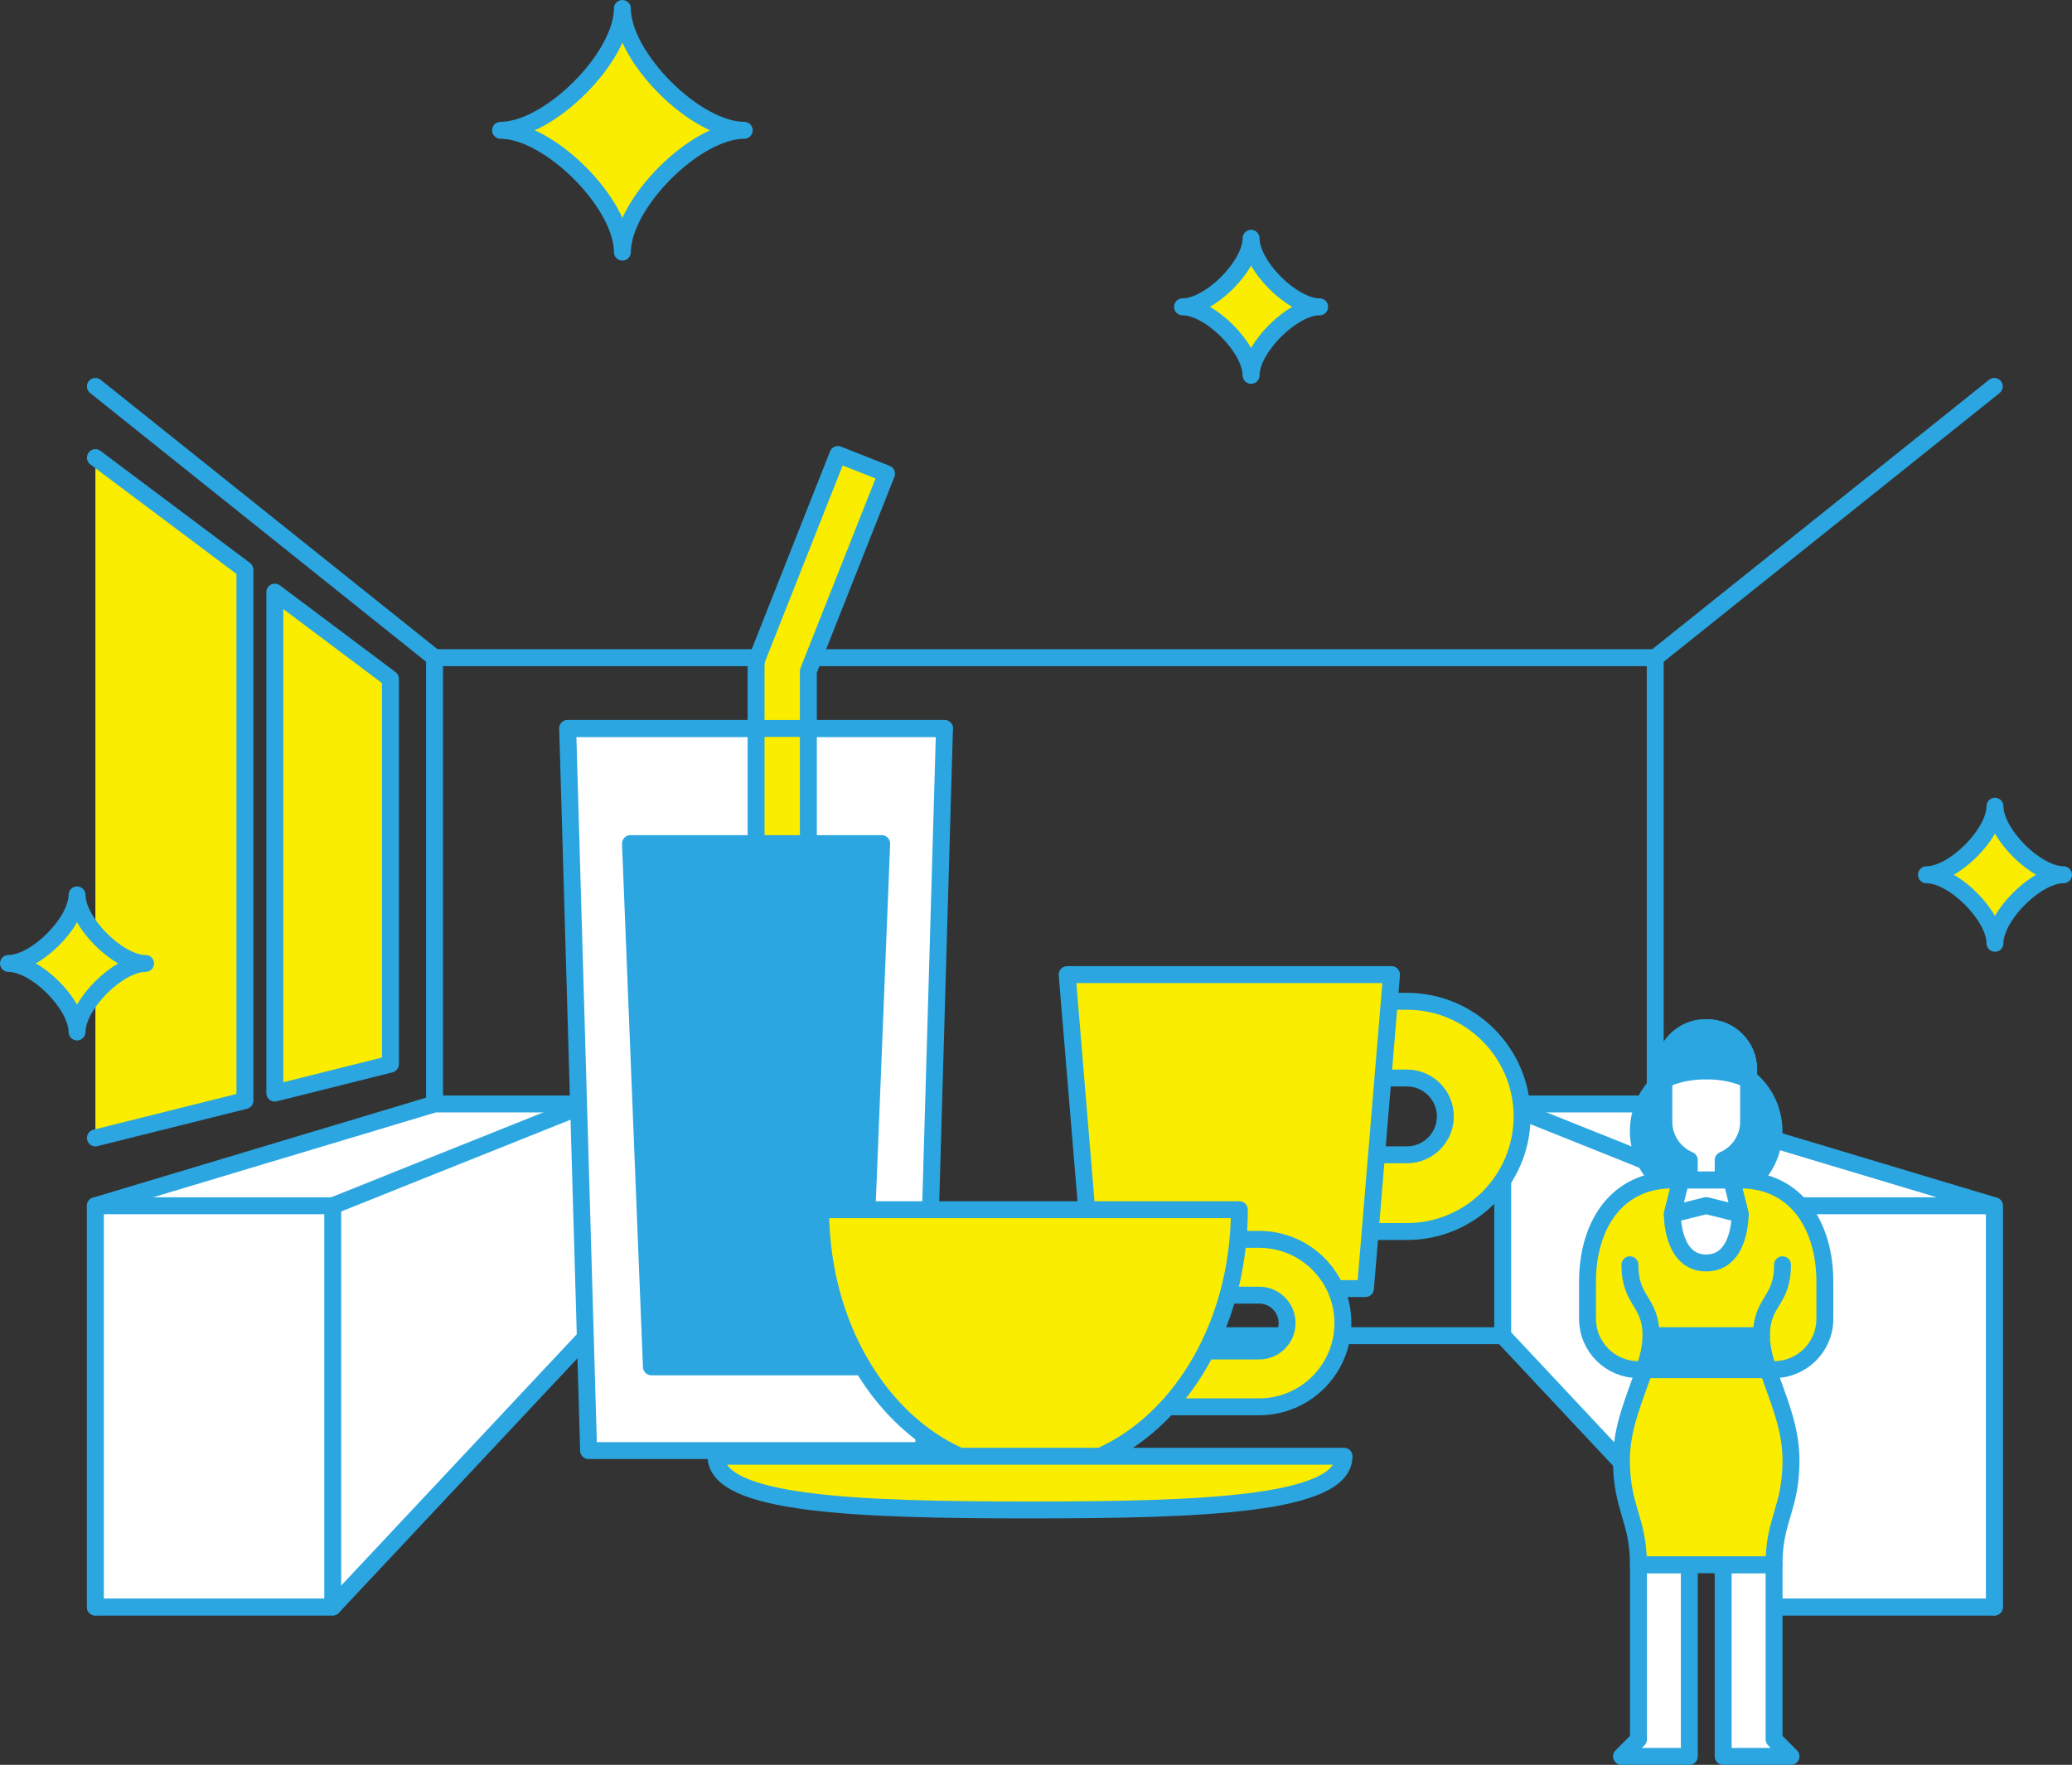
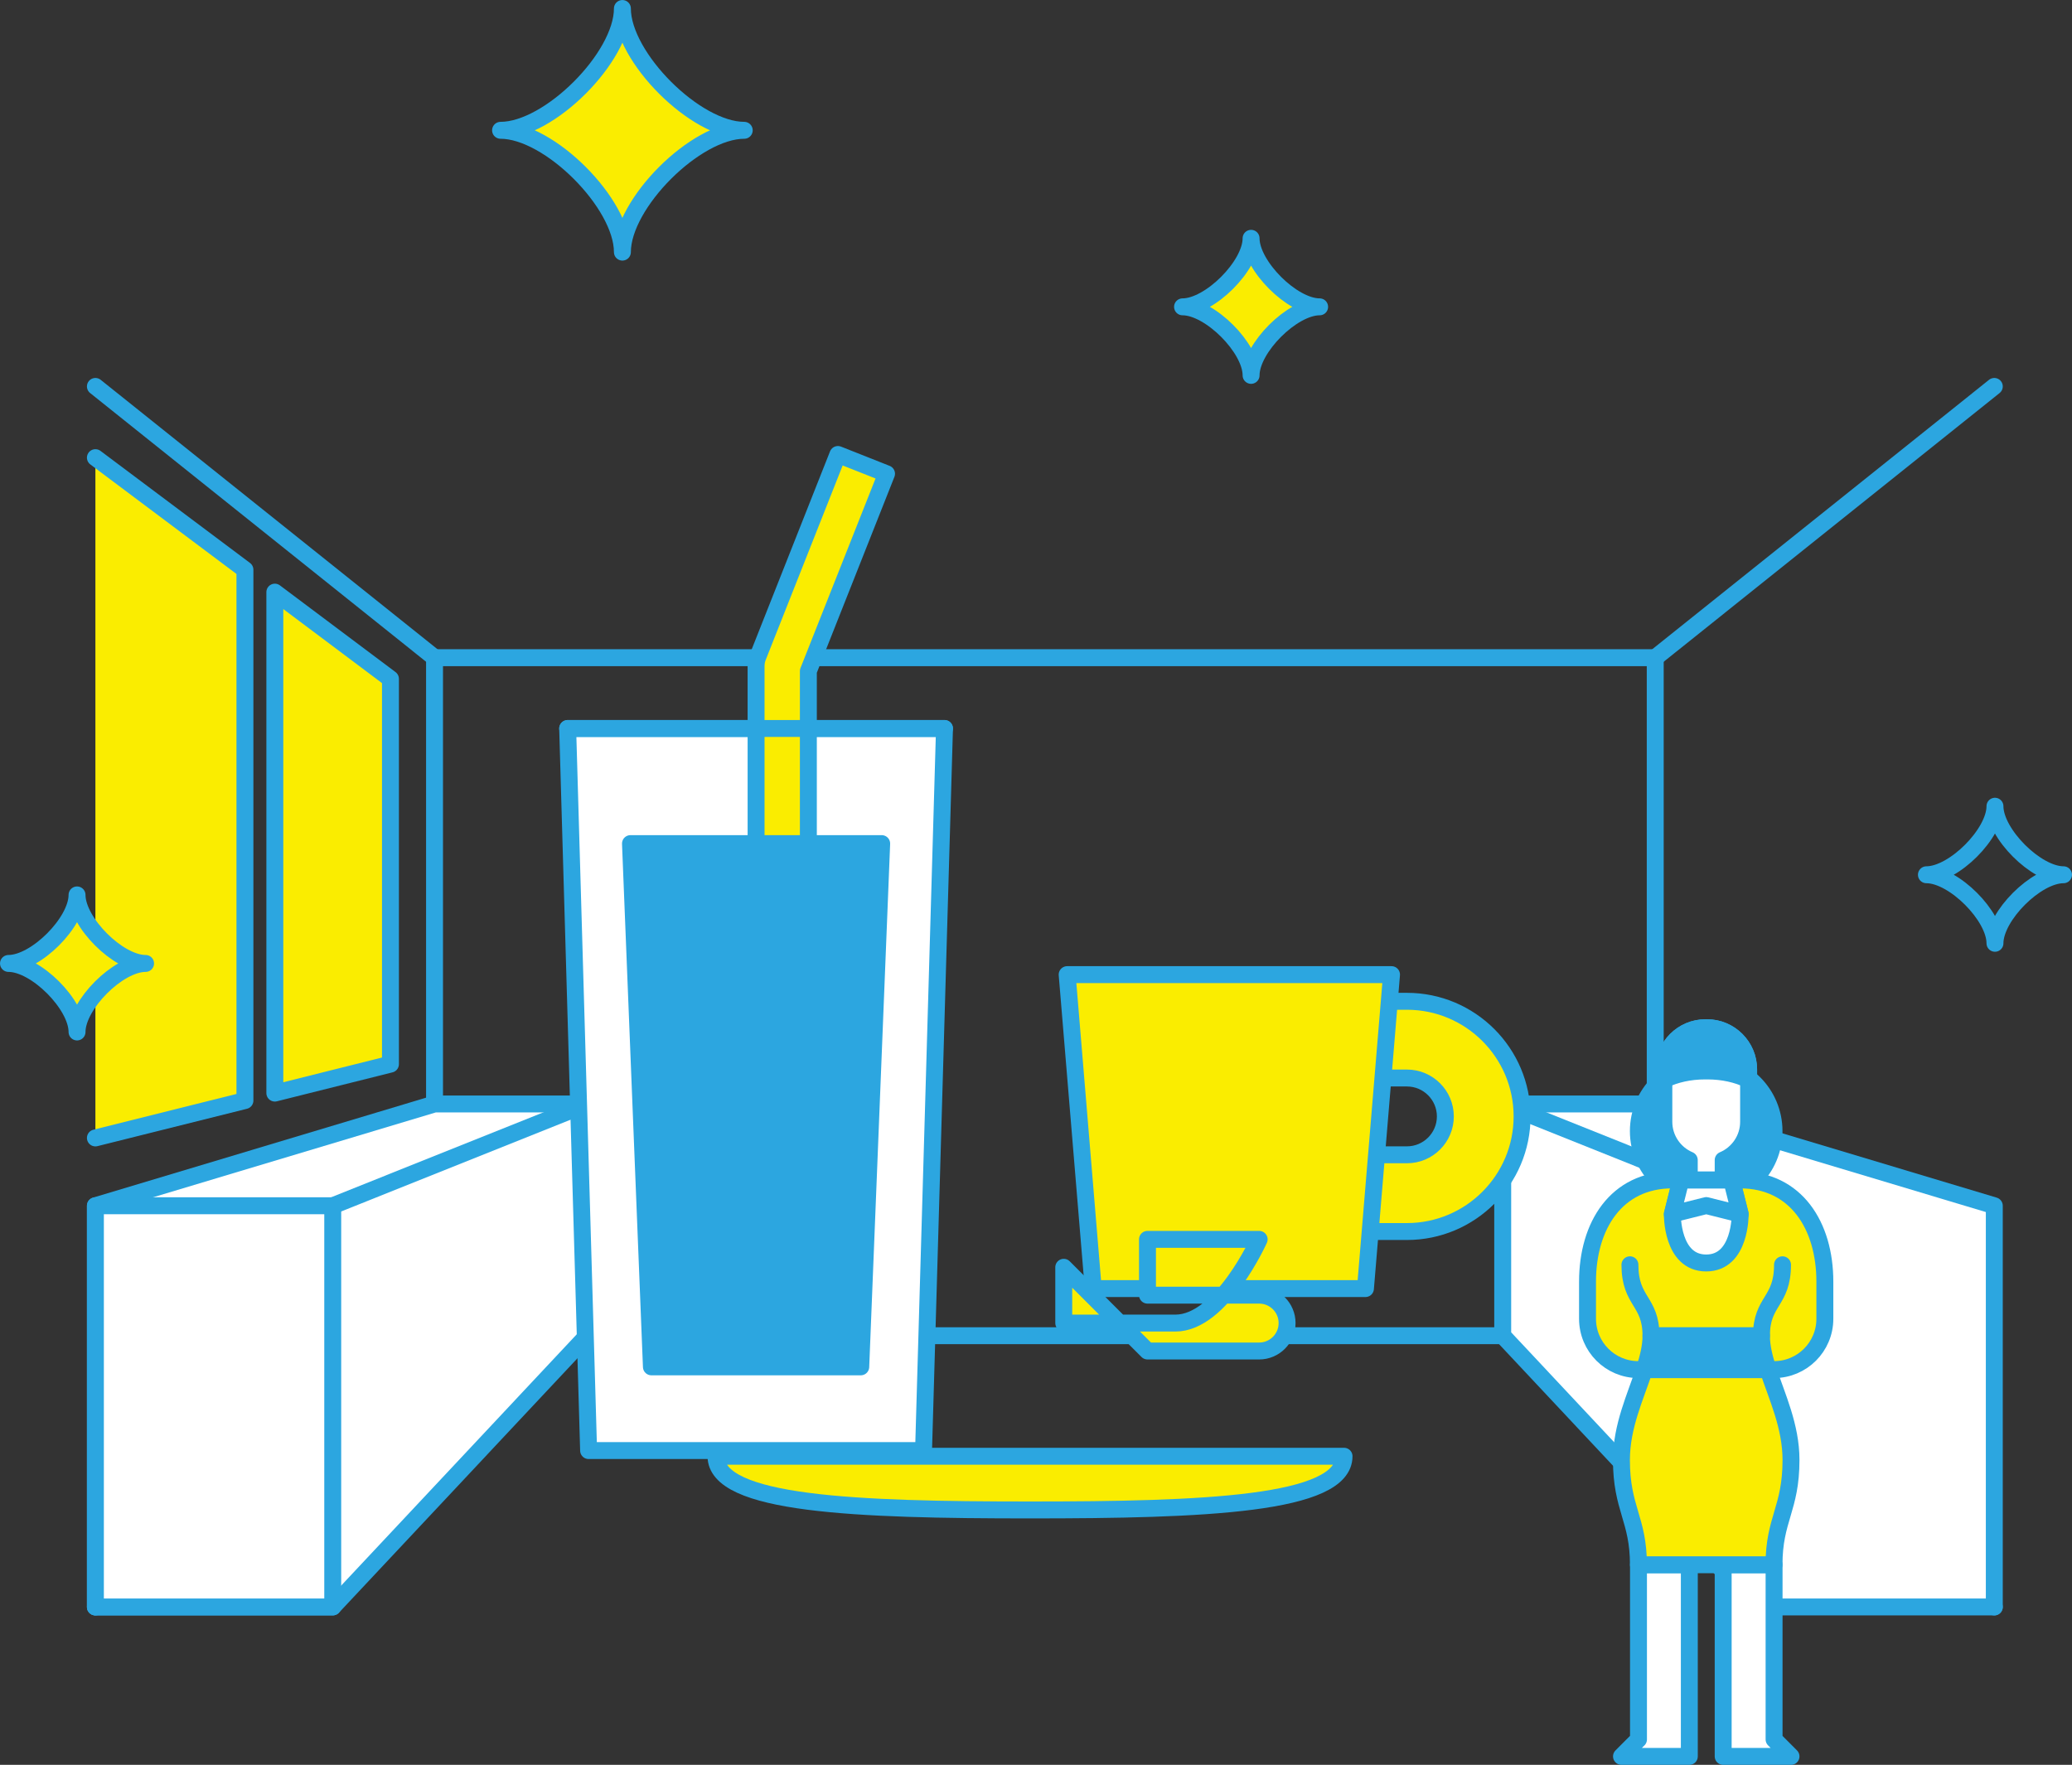
<svg xmlns="http://www.w3.org/2000/svg" id="_レイヤー_2" data-name="レイヤー 2" viewBox="0 0 346.42 295.12">
  <rect x="0" y="0" width="346.42" height="295.12" fill="#333333" stroke="none" />
  <defs>
    <style>
      .cls-1, .cls-2 {
        fill: none;
      }

      .cls-1, .cls-2, .cls-3, .cls-4, .cls-5, .cls-6, .cls-7 {
        stroke: #2ca6e0;
        stroke-linecap: round;
        stroke-linejoin: round;
      }

      .cls-1, .cls-3, .cls-5 {
        stroke-width: 2.83px;
      }

      .cls-2, .cls-4, .cls-6, .cls-7 {
        stroke-width: 2.83px;
      }

      .cls-8 {
        stroke-width: 0px;
      }

      .cls-8, .cls-7 {
        fill: #faed00;
      }

      .cls-3, .cls-4 {
        fill: #2ca6e0;
      }

      .cls-5, .cls-6 {
        fill: #fff;
      }
    </style>
  </defs>
  <g id="design">
    <g>
      <g>
        <rect class="cls-2" x="72.65" y="109.98" width="204.09" height="113.38" />
        <g>
          <line class="cls-2" x1="276.74" y1="109.98" x2="333.43" y2="64.62" />
          <line class="cls-2" x1="15.95" y1="64.62" x2="72.65" y2="109.98" />
          <line class="cls-2" x1="72.65" y1="223.36" x2="15.95" y2="268.72" />
          <line class="cls-2" x1="333.43" y1="268.72" x2="276.74" y2="223.36" />
        </g>
      </g>
      <g>
        <g>
          <polygon class="cls-6" points="98.15 184.61 72.65 184.61 15.95 201.63 15.95 268.72 55.63 268.72 98.15 223.36 98.15 184.61" />
          <rect class="cls-6" x="15.95" y="201.63" width="39.68" height="67.09" />
          <line class="cls-2" x1="55.63" y1="201.63" x2="98.15" y2="184.61" />
        </g>
        <g>
          <polygon class="cls-6" points="251.24 184.61 276.74 184.61 333.43 201.63 333.43 268.72 293.76 268.72 251.24 223.36 251.24 184.61" />
-           <rect class="cls-6" x="293.76" y="201.63" width="39.68" height="67.09" />
          <line class="cls-2" x1="293.76" y1="201.63" x2="251.24" y2="184.61" />
        </g>
        <g>
          <polyline class="cls-7" points="15.95 190.29 40.95 184.04 40.95 95.27 15.95 76.53" />
          <polygon class="cls-7" points="65.28 113.52 45.95 99.02 45.95 182.79 65.28 177.95 65.28 113.52" />
        </g>
      </g>
      <g>
        <g>
          <path class="cls-7" d="M209.56,193.11h25.67c3.54,0,6.42-2.88,6.42-6.42s-2.88-6.42-6.42-6.42h-25.67v-12.83h25.67c10.62,0,19.25,8.63,19.25,19.25s-8.63,19.25-19.25,19.25h-25.67v-12.83Z" />
          <polygon class="cls-7" points="178.42 162.98 182.78 215.48 228.29 215.48 232.65 162.98 178.42 162.98" />
        </g>
        <g>
          <polygon class="cls-5" points="154.41 242.57 98.41 242.57 94.91 121.82 157.91 121.82 154.41 242.57" />
          <path class="cls-7" d="M135.16,182.84h-8.75v-71.44c0-.55.1-1.1.31-1.61l13.37-33.79,8.13,3.22-13.07,33.01v70.61Z" />
          <polygon class="cls-3" points="143.91 228.57 108.91 228.57 105.41 141.07 147.41 141.07 143.91 228.57" />
          <line class="cls-1" x1="94.91" y1="121.82" x2="157.91" y2="121.82" />
        </g>
        <g>
-           <path class="cls-7" d="M191.85,225.92h18.67c2.57,0,4.67-2.09,4.67-4.67s-2.09-4.67-4.67-4.67h-18.67v-9.33h18.67c7.73,0,14,6.27,14,14s-6.27,14-14,14h-18.67v-9.33Z" />
-           <path class="cls-7" d="M137.21,202.29c0,24.16,15.68,43.75,35,43.75s35-19.59,35-43.75h-70Z" />
+           <path class="cls-7" d="M191.85,225.92h18.67c2.57,0,4.67-2.09,4.67-4.67s-2.09-4.67-4.67-4.67h-18.67v-9.33h18.67s-6.27,14-14,14h-18.67v-9.33Z" />
          <path class="cls-7" d="M172.21,252.5c28.99,0,52.5-.88,52.5-8.98h-105c0,8.1,23.51,8.98,52.5,8.98Z" />
        </g>
      </g>
      <g>
        <circle class="cls-4" cx="285.26" cy="189.15" r="11.34" />
        <path class="cls-6" d="M285.41,171.86h-.29c-3.82,0-6.94,3.12-6.94,6.95v8.79c0,2.86,1.76,5.34,4.25,6.39v3.38h5.67v-3.38c2.49-1.05,4.25-3.53,4.25-6.39v-8.79c0-3.82-3.12-6.95-6.94-6.95Z" />
        <path class="cls-7" d="M276.76,220.53h6.38v8.5h-9.22c-4.7,0-8.5-3.8-8.5-8.5v-6.21c0-9.36,4.82-17.01,14.17-17.01h11.34c9.35,0,14.17,7.65,14.17,17.01v6.21c0,4.7-3.81,8.5-8.5,8.5h-9.22v-8.5h6.38" />
        <path class="cls-4" d="M285.13,179.09h.37c2.58,0,4.95.55,6.86,1.47v-1.75c0-3.82-3.12-6.95-6.94-6.95h-.29c-3.82,0-6.94,3.12-6.94,6.95v1.75c1.9-.92,4.28-1.47,6.86-1.47h.09Z" />
        <g>
          <path class="cls-6" d="M273.93,290.87l-2.83,2.84h11.34v-32.05h-8.5v29.21Z" />
          <path class="cls-6" d="M296.6,261.66h-8.5v32.05s11.34,0,11.34,0l-2.83-2.84v-29.21Z" />
        </g>
        <path class="cls-7" d="M272.51,211.5c0,6.25,3.52,5.97,3.52,11.88h18.47c0-5.91,3.52-5.62,3.52-11.88" />
        <g>
          <path class="cls-4" d="M294.5,223.37h-18.47c0,1.81-.46,3.69-1.11,5.67h20.69c-.64-1.98-1.11-3.86-1.11-5.67Z" />
          <path class="cls-7" d="M274.92,229.04c-1.46,4.48-3.83,9.44-3.83,15.1,0,8.16,2.84,9.88,2.84,17.52h22.67c0-7.64,2.84-9.36,2.84-17.52,0-5.66-2.37-10.62-3.83-15.1h-20.69Z" />
        </g>
        <g>
          <path class="cls-6" d="M290.94,203.02l-1.42-5.67h-8.5l-1.42,5.67s-.15,8.18,5.66,8.18,5.68-8.18,5.68-8.18Z" />
          <polygon class="cls-6" points="289.52 197.34 281.02 197.34 279.6 203.02 285.27 201.6 290.94 203.02 289.52 197.34" />
        </g>
      </g>
      <g>
        <g>
          <path class="cls-8" d="M124.43,21.79c-8.15,0-20.37,12.22-20.37,20.37,0-8.15-12.22-20.37-20.37-20.37,8.15,0,20.37-12.22,20.37-20.37,0,8.15,12.22,20.37,20.37,20.37Z" />
          <path class="cls-2" d="M124.43,21.79c-8.15,0-20.37,12.22-20.37,20.37,0-8.15-12.22-20.37-20.37-20.37,8.15,0,20.37-12.22,20.37-20.37,0,8.15,12.22,20.37,20.37,20.37Z" />
        </g>
        <g>
          <path class="cls-8" d="M220.63,51.31c-4.58,0-11.46,6.88-11.46,11.46,0-4.58-6.88-11.46-11.46-11.46,4.58,0,11.46-6.88,11.46-11.46,0,4.58,6.88,11.46,11.46,11.46Z" />
          <path class="cls-2" d="M220.63,51.31c-4.58,0-11.46,6.88-11.46,11.46,0-4.58-6.88-11.46-11.46-11.46,4.58,0,11.46-6.88,11.46-11.46,0,4.58,6.88,11.46,11.46,11.46Z" />
        </g>
        <g>
-           <path class="cls-8" d="M345,146.28c-4.58,0-11.46,6.88-11.46,11.46,0-4.58-6.88-11.46-11.46-11.46,4.58,0,11.46-6.88,11.46-11.46,0,4.58,6.88,11.46,11.46,11.46Z" />
          <path class="cls-2" d="M345,146.28c-4.58,0-11.46,6.88-11.46,11.46,0-4.58-6.88-11.46-11.46-11.46,4.58,0,11.46-6.88,11.46-11.46,0,4.58,6.88,11.46,11.46,11.46Z" />
        </g>
        <g>
          <path class="cls-8" d="M24.34,161.11c-4.58,0-11.46,6.88-11.46,11.46,0-4.58-6.87-11.46-11.46-11.46,4.58,0,11.46-6.88,11.46-11.46,0,4.58,6.87,11.46,11.46,11.46Z" />
          <path class="cls-2" d="M24.34,161.11c-4.58,0-11.46,6.88-11.46,11.46,0-4.58-6.87-11.46-11.46-11.46,4.58,0,11.46-6.88,11.46-11.46,0,4.58,6.87,11.46,11.46,11.46Z" />
        </g>
      </g>
    </g>
  </g>
</svg>